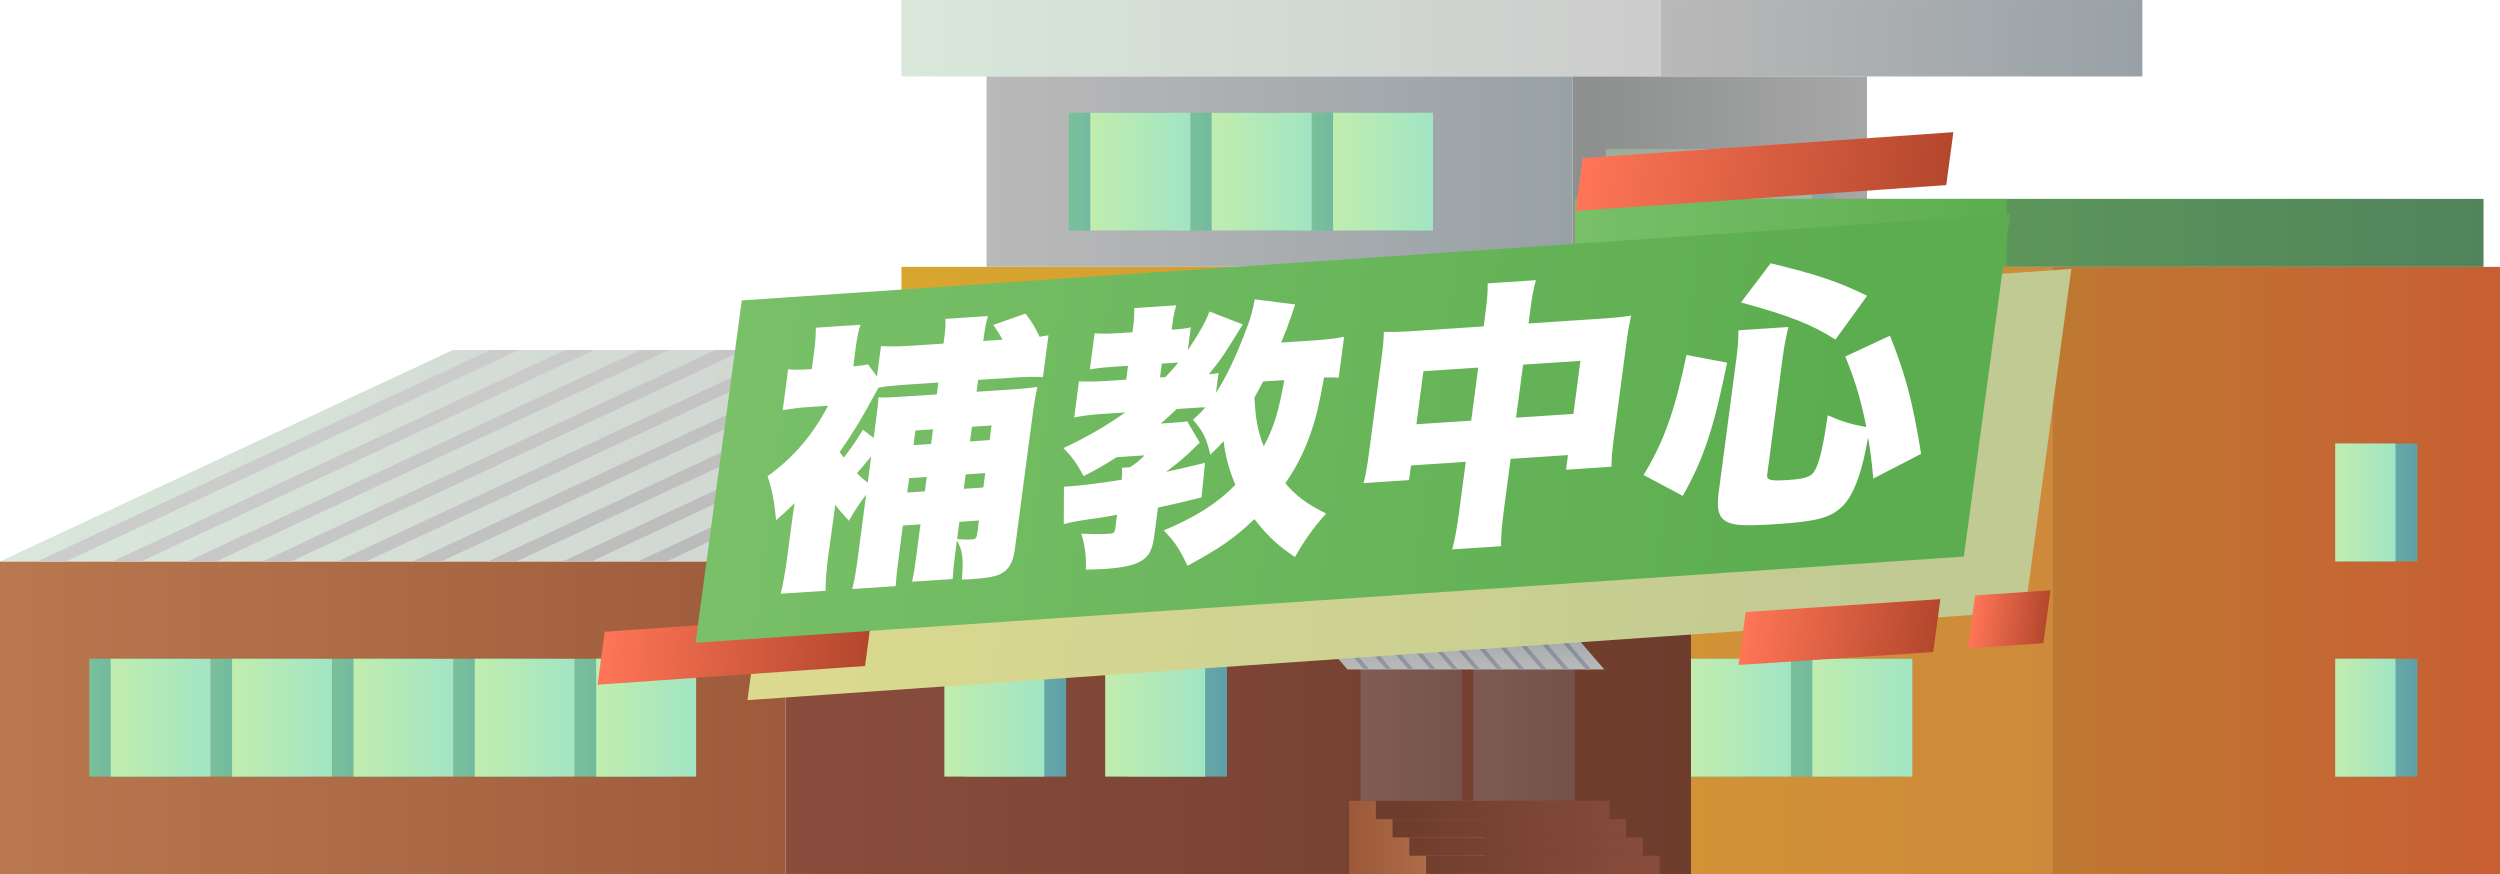
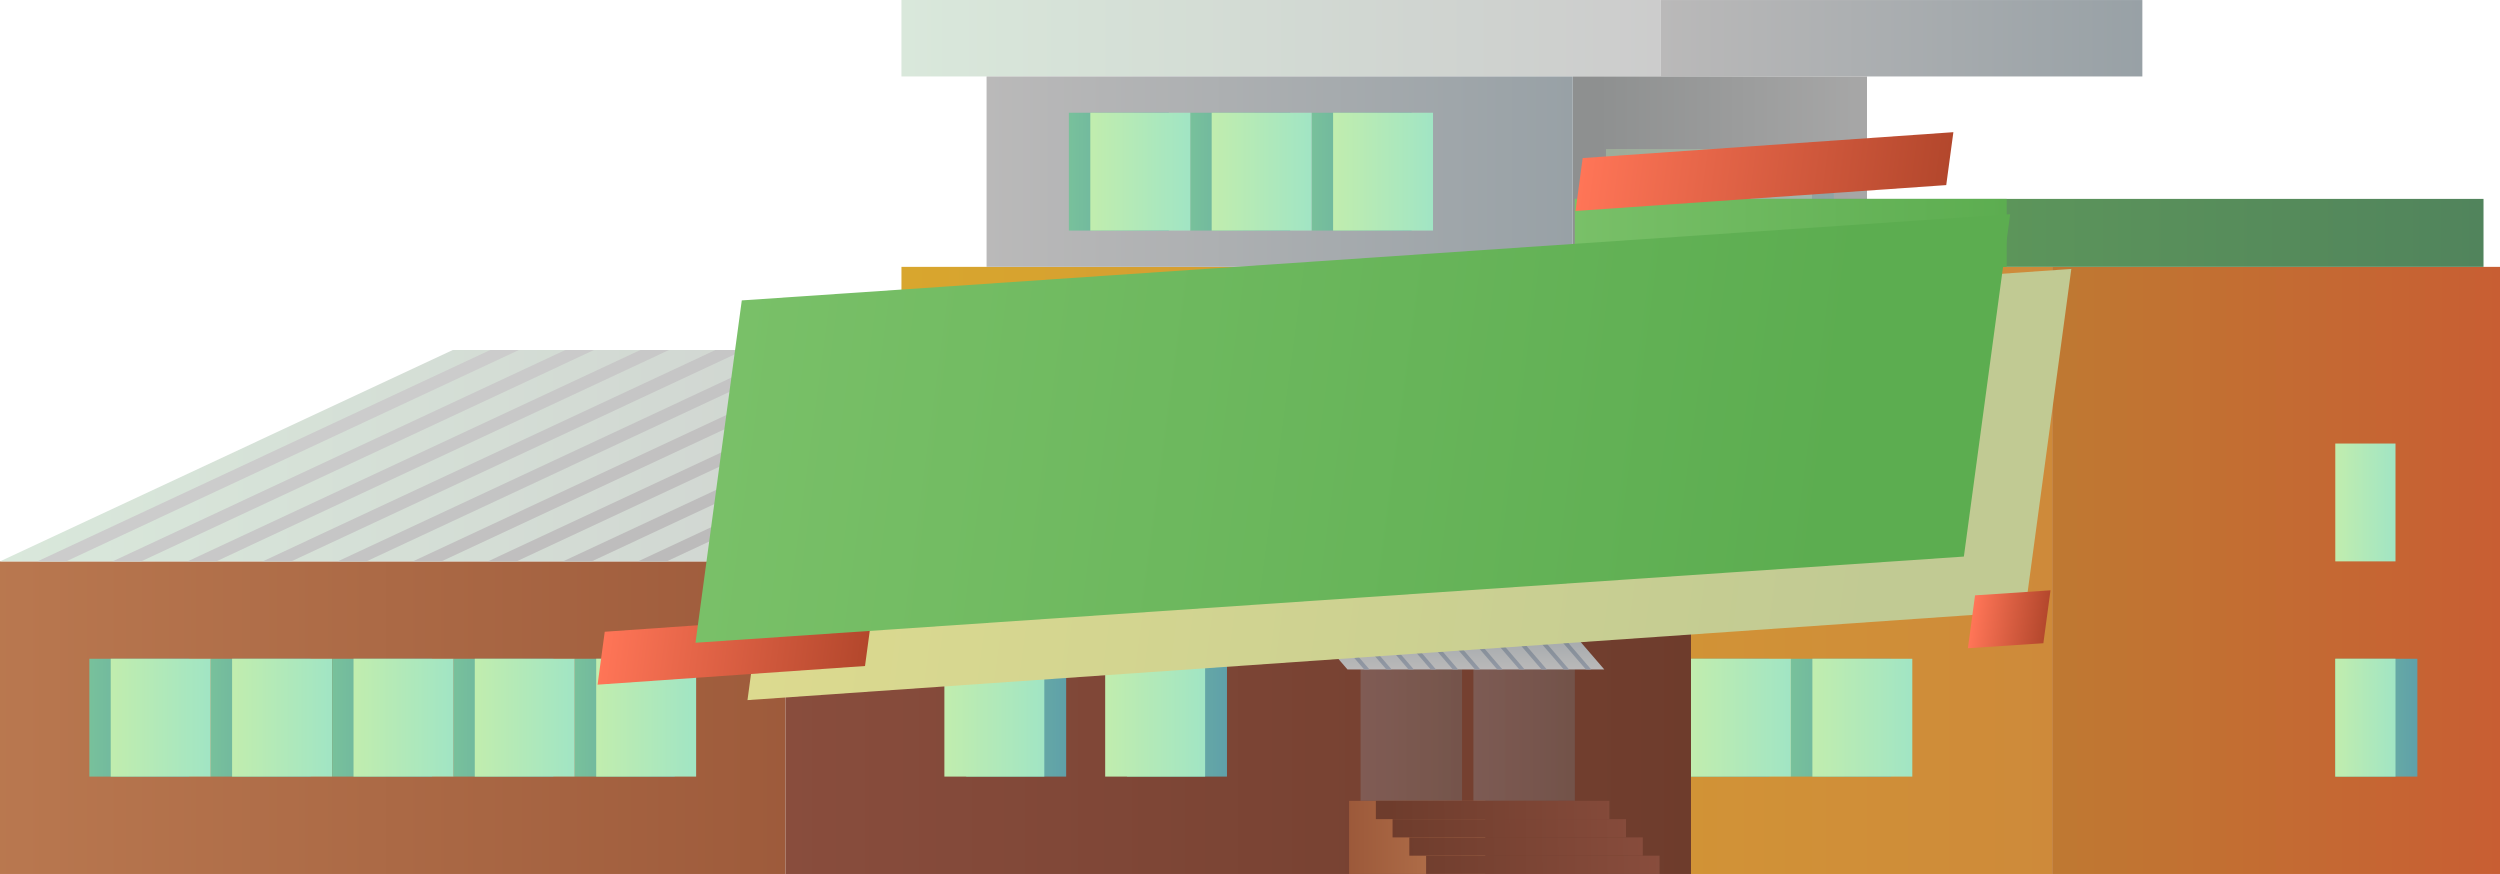
<svg xmlns="http://www.w3.org/2000/svg" width="369" height="129" viewBox="0 0 369 129" fill="none">
  <g clip-path="url(#clip0_12071_21550)">
    <g filter="url(#filter0_d_12071_21550)">
      <path d="M302.886 39.388H133.055V129H302.886V39.388Z" fill="url(#paint0_linear_12071_21550)" />
      <path d="M369.001 39.388H302.891V129H369.001V39.388Z" fill="url(#paint1_linear_12071_21550)" />
      <path d="M207.437 97.233H192.688V114.625H207.437V97.233Z" fill="url(#paint2_linear_12071_21550)" />
      <path d="M225.351 97.233H210.602V114.625H225.351V97.233Z" fill="url(#paint3_linear_12071_21550)" />
      <path d="M243.273 97.233H228.523V114.625H243.273V97.233Z" fill="url(#paint4_linear_12071_21550)" />
      <path d="M261.171 97.233H246.422V114.625H261.171V97.233Z" fill="url(#paint5_linear_12071_21550)" />
      <path d="M279.093 97.233H264.344V114.625H279.093V97.233Z" fill="url(#paint6_linear_12071_21550)" />
      <path d="M210.601 97.233H195.852V114.625H210.601V97.233Z" fill="url(#paint7_linear_12071_21550)" />
      <path d="M228.515 97.233H213.766V114.625H228.515V97.233Z" fill="url(#paint8_linear_12071_21550)" />
      <path d="M246.437 97.233H231.688V114.625H246.437V97.233Z" fill="url(#paint9_linear_12071_21550)" />
      <path d="M264.335 97.233H249.586V114.625H264.335V97.233Z" fill="url(#paint10_linear_12071_21550)" />
      <path d="M282.257 97.233H267.508V114.625H282.257V97.233Z" fill="url(#paint11_linear_12071_21550)" />
      <path d="M207.437 65.467H192.688V82.859H207.437V65.467Z" fill="url(#paint12_linear_12071_21550)" />
      <path d="M225.351 65.467H210.602V82.859H225.351V65.467Z" fill="url(#paint13_linear_12071_21550)" />
      <path d="M243.273 65.467H228.523V82.859H243.273V65.467Z" fill="url(#paint14_linear_12071_21550)" />
      <path d="M261.171 65.467H246.422V82.859H261.171V65.467Z" fill="url(#paint15_linear_12071_21550)" />
      <path d="M279.093 65.467H264.344V82.859H279.093V65.467Z" fill="url(#paint16_linear_12071_21550)" />
      <path d="M210.601 65.467H195.852V82.859H210.601V65.467Z" fill="url(#paint17_linear_12071_21550)" />
      <path d="M228.515 65.467H213.766V82.859H228.515V65.467Z" fill="url(#paint18_linear_12071_21550)" />
      <path d="M246.437 65.467H231.688V82.859H246.437V65.467Z" fill="url(#paint19_linear_12071_21550)" />
      <path d="M264.335 65.467H249.586V82.859H264.335V65.467Z" fill="url(#paint20_linear_12071_21550)" />
      <path d="M282.257 65.467H267.508V82.859H282.257V65.467Z" fill="url(#paint21_linear_12071_21550)" />
      <path d="M356.804 97.233H344.688V114.625H356.804V97.233Z" fill="url(#paint22_linear_12071_21550)" />
      <path d="M353.576 97.233H344.688V114.625H353.576V97.233Z" fill="url(#paint23_linear_12071_21550)" />
-       <path d="M356.804 65.467H344.688V82.859H356.804V65.467Z" fill="url(#paint24_linear_12071_21550)" />
      <path d="M353.576 65.467H344.688V82.859H353.576V65.467Z" fill="url(#paint25_linear_12071_21550)" />
      <path d="M245.097 0H133.055V11.285H245.097V0Z" fill="url(#paint26_linear_12071_21550)" />
      <path d="M316.212 0.005H245.094V11.285H316.212V0.005Z" fill="url(#paint27_linear_12071_21550)" />
      <path d="M275.569 11.285H232.148V39.388H275.569V11.285Z" fill="url(#paint28_linear_12071_21550)" />
      <path d="M232.143 11.285H145.617V39.388H232.143V11.285Z" fill="url(#paint29_linear_12071_21550)" />
      <path d="M172.515 16.641H157.766V34.032H172.515V16.641Z" fill="url(#paint30_linear_12071_21550)" />
      <path d="M190.429 16.641H175.68V34.032H190.429V16.641Z" fill="url(#paint31_linear_12071_21550)" />
      <path d="M208.351 16.641H193.602V34.032H208.351V16.641Z" fill="url(#paint32_linear_12071_21550)" />
      <path d="M175.679 16.641H160.93V34.032H175.679V16.641Z" fill="url(#paint33_linear_12071_21550)" />
      <path d="M193.593 16.641H178.844V34.032H193.593V16.641Z" fill="url(#paint34_linear_12071_21550)" />
      <path d="M211.515 16.641H196.766V34.032H211.515V16.641Z" fill="url(#paint35_linear_12071_21550)" />
      <g opacity="0.3">
        <path d="M270.679 21.996H258.562V39.388H270.679V21.996Z" fill="url(#paint36_linear_12071_21550)" />
        <path d="M267.448 21.996H237.039V39.388H267.448V21.996Z" fill="url(#paint37_linear_12071_21550)" />
      </g>
      <path d="M366.567 29.357H233.328V39.388H366.567V29.357Z" fill="url(#paint38_linear_12071_21550)" />
      <path d="M296.188 29.357H232.438V39.388H296.188V29.357Z" fill="url(#paint39_linear_12071_21550)" />
      <path d="M115.947 82.859H0V129H115.947V82.859Z" fill="url(#paint40_linear_12071_21550)" />
      <path d="M27.937 97.233H13.188V114.625H27.937V97.233Z" fill="url(#paint41_linear_12071_21550)" />
      <path d="M45.851 97.233H31.102V114.625H45.851V97.233Z" fill="url(#paint42_linear_12071_21550)" />
      <path d="M63.773 97.233H49.023V114.625H63.773V97.233Z" fill="url(#paint43_linear_12071_21550)" />
      <path d="M81.671 97.233H66.922V114.625H81.671V97.233Z" fill="url(#paint44_linear_12071_21550)" />
      <path d="M99.593 97.233H84.844V114.625H99.593V97.233Z" fill="url(#paint45_linear_12071_21550)" />
      <path d="M31.093 97.233H16.344V114.625H31.093V97.233Z" fill="url(#paint46_linear_12071_21550)" />
      <path d="M49.007 97.233H34.258V114.625H49.007V97.233Z" fill="url(#paint47_linear_12071_21550)" />
      <path d="M66.929 97.233H52.18V114.625H66.929V97.233Z" fill="url(#paint48_linear_12071_21550)" />
      <path d="M84.827 97.233H70.078V114.625H84.827V97.233Z" fill="url(#paint49_linear_12071_21550)" />
      <path d="M102.749 97.233H88V114.625H102.749V97.233Z" fill="url(#paint50_linear_12071_21550)" />
      <path d="M249.591 82.859H115.945V129H249.591V82.859Z" fill="url(#paint51_linear_12071_21550)" />
      <g opacity="0.3">
        <path d="M215.793 97.233H200.82V118.204H215.793V97.233Z" fill="url(#paint52_linear_12071_21550)" />
      </g>
      <g opacity="0.3">
        <path d="M232.449 97.233H217.477V118.204H232.449V97.233Z" fill="url(#paint53_linear_12071_21550)" />
      </g>
      <path d="M182.77 51.664H66.823L0 82.859H115.947L182.77 51.664Z" fill="url(#paint54_linear_12071_21550)" />
      <path d="M76.577 51.664H72.346L5.523 82.859H9.754L76.577 51.664Z" fill="#CCCCCC" />
      <path d="M87.664 51.664H83.432L16.609 82.859H20.84L87.664 51.664Z" fill="#CACACA" />
      <path d="M98.735 51.664H94.503L27.68 82.859H31.912L98.735 51.664Z" fill="#C8C8C8" />
      <path d="M109.821 51.664H105.588L38.766 82.859H42.998L109.821 51.664Z" fill="#C6C6C6" />
      <path d="M120.905 51.664H116.674L49.852 82.859H54.082L120.905 51.664Z" fill="#C4C4C4" />
      <path d="M131.985 51.664H127.753L60.93 82.859H65.16L131.985 51.664Z" fill="#C2C1C1" />
      <path d="M143.071 51.664H138.838L72.016 82.859H76.248L143.071 51.664Z" fill="#C0BFBF" />
      <path d="M154.149 51.664H149.917L83.094 82.859H87.326L154.149 51.664Z" fill="#BEBDBD" />
      <path d="M165.226 51.664H160.995L94.172 82.859H98.403L165.226 51.664Z" fill="#BCBBBB" />
      <path d="M176.313 51.664H172.081L105.258 82.859H109.489L176.313 51.664Z" fill="#BAB9B9" />
      <path d="M192.43 91.312H230.333L236.796 98.817H198.892L192.43 91.312Z" fill="url(#paint55_linear_12071_21550)" />
      <path d="M227.617 91.312H228.399L234.863 98.817H234.08L227.617 91.312Z" fill="url(#paint56_linear_12071_21550)" />
      <path d="M224.352 91.312H225.135L231.598 98.817H230.814L224.352 91.312Z" fill="url(#paint57_linear_12071_21550)" />
      <path d="M221.07 91.312H221.853L228.315 98.817H227.533L221.07 91.312Z" fill="url(#paint58_linear_12071_21550)" />
      <path d="M217.797 91.312H218.58L225.043 98.817H224.259L217.797 91.312Z" fill="url(#paint59_linear_12071_21550)" />
      <path d="M214.531 91.312H215.314L221.776 98.817H220.994L214.531 91.312Z" fill="url(#paint60_linear_12071_21550)" />
      <path d="M211.25 91.312H212.034L218.496 98.817H217.713L211.25 91.312Z" fill="url(#paint61_linear_12071_21550)" />
      <path d="M207.977 91.312H208.76L215.223 98.817H214.44L207.977 91.312Z" fill="url(#paint62_linear_12071_21550)" />
      <path d="M204.711 91.312H205.495L211.957 98.817H211.174L204.711 91.312Z" fill="url(#paint63_linear_12071_21550)" />
      <path d="M201.438 91.312H202.221L208.684 98.817H207.9L201.438 91.312Z" fill="url(#paint64_linear_12071_21550)" />
      <path d="M198.164 91.312H198.946L205.41 98.817H204.627L198.164 91.312Z" fill="url(#paint65_linear_12071_21550)" />
      <path d="M194.891 91.312H195.674L202.137 98.817H201.353L194.891 91.312Z" fill="url(#paint66_linear_12071_21550)" />
      <path d="M182.768 51.664L115.945 82.859H249.591L182.768 51.664Z" fill="url(#paint67_linear_12071_21550)" />
      <path d="M157.366 97.233H142.617V114.625H157.366V97.233Z" fill="url(#paint68_linear_12071_21550)" />
      <path d="M181.101 97.233H166.352V114.625H181.101V97.233Z" fill="url(#paint69_linear_12071_21550)" />
      <path d="M154.14 97.233H139.391V114.625H154.14V97.233Z" fill="url(#paint70_linear_12071_21550)" />
      <path d="M177.874 97.233H163.125V114.625H177.874V97.233Z" fill="url(#paint71_linear_12071_21550)" />
      <path d="M199.126 128.996H219.227V118.204H199.126V128.996Z" fill="url(#paint72_linear_12071_21550)" />
      <path d="M203.08 120.902H237.539V118.204H203.08V120.902Z" fill="url(#paint73_linear_12071_21550)" />
      <path d="M205.541 123.6H240V120.902H205.541V123.6Z" fill="url(#paint74_linear_12071_21550)" />
      <path d="M208.017 126.298H242.477V123.6H208.017V126.298Z" fill="url(#paint75_linear_12071_21550)" />
      <path d="M210.494 128.996H244.953V126.298H210.494V128.996Z" fill="url(#paint76_linear_12071_21550)" />
      <g filter="url(#filter1_d_12071_21550)">
        <path d="M294.895 86.224L106.328 99.337L113.16 48.808L301.726 35.695L294.895 86.224Z" fill="url(#paint77_linear_12071_21550)" />
        <path d="M123.676 94.301L84.203 97.057L85.259 89.246L124.731 86.49L123.676 94.301Z" fill="url(#paint78_linear_12071_21550)" />
        <path d="M283.264 23.32L228.547 27.142L229.602 19.331L284.32 15.51L283.264 23.32Z" fill="url(#paint79_linear_12071_21550)" />
-         <path d="M281.343 92.238L252.609 94.148L253.665 86.338L282.399 84.427L281.343 92.238Z" fill="url(#paint80_linear_12071_21550)" />
        <path d="M297.6 90.941L286.461 91.682L287.517 83.871L298.655 83.13L297.6 90.941Z" fill="url(#paint81_linear_12071_21550)" />
        <path d="M285.868 78.15L98.656 90.868L105.488 40.339L292.7 27.621L285.868 78.15Z" fill="url(#paint82_linear_12071_21550)" />
        <g filter="url(#filter2_d_12071_21550)">
-           <path d="M120.282 71.514L120.089 72.971L119.255 78.97C119.018 80.76 118.838 82.753 118.855 84.197L112.233 84.634C112.582 83.249 112.925 81.286 113.178 79.371L113.965 73.416C114.037 72.875 114.103 72.375 114.293 71.248C112.907 72.619 112.723 72.755 111.549 73.782C111.28 70.787 110.944 69.241 110.286 67.303C114.195 64.445 116.897 61.294 119.224 56.89L116.08 57.097C114.907 57.175 113.806 57.33 112.533 57.538L113.331 51.5C113.985 51.581 114.77 51.611 116.237 51.515L116.823 51.476L117.203 48.603C117.357 47.437 117.416 46.36 117.423 45.369L124.002 44.935C123.725 45.779 123.514 46.742 123.338 48.074L122.942 51.072C124.289 50.942 124.666 50.917 125.101 50.765L126.441 52.575L127.035 48.078C128.187 48.167 129.81 48.142 131.864 48.007L136.264 47.717L136.313 47.342C136.523 45.76 136.591 44.93 136.539 44.066L142.825 43.651C142.536 44.578 142.39 45.372 142.181 46.955L142.131 47.329L144.981 47.141C144.51 46.306 144.308 45.947 143.607 44.962L148.357 43.286C149.318 44.502 149.789 45.338 150.44 46.699C151.074 46.615 151.206 46.565 151.756 46.488L150.941 52.65C149.784 52.603 148.412 52.611 146.736 52.721L141.372 53.075L141.141 54.824L146.463 54.473C148.433 54.343 149.151 54.254 150.126 54.107C149.829 55.407 149.617 56.7 149.364 58.615L146.799 78.019C146.551 79.892 145.995 80.961 144.87 81.613C144.103 82.076 142.781 82.329 140.267 82.495C139.973 82.514 139.554 82.542 138.973 82.539C139.244 79.549 139.09 78.197 138.24 76.767L138.015 78.475C137.74 80.556 137.682 81.303 137.612 82.463L131.619 82.859C131.813 82.021 131.976 81.102 132.262 78.937L132.862 74.398L130.264 74.57L129.719 78.692C129.35 81.481 129.277 82.353 129.206 83.513L122.794 83.937C123.155 82.468 123.35 81.3 123.642 79.093L124.842 70.016C123.892 71.234 123.32 72.097 122.299 73.857C121.243 72.73 120.884 72.299 120.282 71.514ZM125.079 68.225L125.59 64.353C124.598 65.574 124.208 66.013 123.475 66.845C124.135 67.503 124.359 67.695 125.079 68.225ZM125.948 61.647L126.146 60.148C126.515 57.358 126.597 56.733 126.657 55.656C127.856 55.701 128.61 55.651 130.999 55.493L135.273 55.211L135.505 53.463L130.434 53.797C129.051 53.889 127.746 54.016 126.682 54.21C126.417 54.64 126.412 54.682 126.089 55.24C126.089 55.24 126.036 55.326 125.977 55.453C124.377 58.448 122.884 60.941 120.939 63.711C121.183 64.066 121.292 64.183 121.536 64.538C122.634 63.145 123.353 62.107 124.364 60.43L125.948 61.647ZM134.717 60.366L132.118 60.538L131.832 62.703L134.431 62.531L134.717 60.366ZM131.188 67.575L130.908 69.698L133.506 69.526L133.787 67.403L131.188 67.575ZM138.604 74.019L138.268 76.559C139.419 76.648 139.917 76.657 140.503 76.618C141.006 76.585 141.154 76.41 141.259 75.619L141.495 73.828L138.604 74.019ZM142.139 68.957L142.42 66.833L139.528 67.024L139.248 69.148L142.139 68.957ZM143.064 61.962L143.35 59.797L140.458 59.987L140.172 62.153L143.064 61.962ZM195.389 46.704L194.591 52.742C193.89 52.705 193.56 52.686 192.434 52.719C191.663 56.98 191.217 58.784 190.417 61.066C189.484 63.727 188.306 66.034 186.715 68.326C188.368 70.281 189.963 71.414 192.73 72.8C190.825 74.948 189.605 76.638 188.143 79.211C185.619 77.562 183.996 76.018 182.152 73.622C179.249 76.414 176.919 78.012 172.269 80.507C171.101 78.025 170.412 76.956 168.762 75.29C173.467 73.328 176.732 71.255 179.331 68.566C178.331 66.073 177.86 64.288 177.607 62.117C176.927 62.864 176.637 63.172 175.641 64.104C175.086 61.706 174.564 60.626 173.082 58.949C173.978 58.147 174.31 57.836 174.901 57.136C174.445 57.125 174.319 57.134 173.9 57.161L170.673 57.374C169.772 58.218 169.435 58.57 168.314 59.511L170.2 59.387C171.415 59.306 171.708 59.287 172.222 59.171L174.087 62.35C173.998 62.397 173.95 62.441 173.945 62.483C173.808 62.574 173.808 62.574 173.423 62.971C172.269 64.162 170.542 65.597 169.116 66.64C171.124 66.219 172.068 65.991 174.859 65.312L174.349 70.422C171.213 71.207 170.059 71.448 167.92 71.919L167.348 76.25C167.067 78.373 166.437 79.364 164.977 80.038C164 80.516 162.255 80.837 159.992 80.987C159.447 81.023 158.614 81.036 157.278 81.083C157.333 79.098 157.179 77.746 156.611 75.761C158.176 75.865 159.548 75.856 160.763 75.776C161.392 75.735 161.534 75.602 161.617 74.977L161.881 72.978C160.35 73.245 159.453 73.428 157.976 73.608C155.559 73.974 155.004 74.093 154.012 74.365L154.037 68.832C154.372 68.81 154.75 68.785 155.127 68.76C156.594 68.663 159.298 68.32 162.563 67.815C162.637 66.944 162.644 66.572 162.59 66.039L163.806 65.959C164.668 65.406 165.184 64.96 165.948 64.207L161.799 64.481C160.116 65.583 159.128 66.143 156.943 67.278C155.944 65.404 155.28 64.457 153.958 63.141C157.278 61.602 160.247 59.878 163.088 57.875L159.567 58.107C158.142 58.201 156.623 58.384 155.553 58.62L156.257 53.29C157.414 53.337 158.87 53.324 160.379 53.224L163.229 53.036L163.498 50.996L161.319 51.14C159.894 51.234 158.841 51.345 157.861 51.533L158.565 46.204C159.512 46.265 160.759 46.265 162.1 46.177L164.153 46.041L164.258 45.25C164.412 44.084 164.422 43.382 164.417 42.474L170.619 42.065C170.336 42.95 170.206 43.619 170.03 44.952L169.937 45.66L170.44 45.626C171.445 45.56 172.038 45.48 172.767 45.308L172.321 48.68C174.028 46.132 174.839 44.717 175.525 42.979L180.425 44.885C177.879 49.056 177.203 50.092 175.424 52.232C176.137 52.184 176.394 52.126 176.86 52.054L176.469 55.011C177.987 52.64 179.415 49.698 181.013 45.465C181.577 44.025 181.915 42.723 182.203 41.177L188.167 41.939C187.965 42.53 187.848 42.785 187.687 43.374C187.079 45.147 186.951 45.486 186.094 47.565L190.914 47.247C192.967 47.111 194.361 46.937 195.389 46.704ZM186.567 53.106L183.424 53.313C182.862 54.424 182.644 54.809 182.157 55.667C182.32 58.834 182.603 60.467 183.53 62.882C185.025 60.059 185.677 57.953 186.567 53.106ZM168.216 52.707L169.012 52.655C169.782 51.861 170.172 51.422 170.916 50.507C170.665 50.523 170.581 50.529 170.413 50.54L168.486 50.667L168.216 52.707ZM215.989 45.179L216.209 43.514C216.517 41.182 216.596 40.269 216.579 38.825L223.704 38.355C223.318 39.702 223.149 40.662 222.869 42.785L222.61 44.742L233.339 44.035C235.518 43.891 236.487 43.785 237.761 43.578C237.465 44.877 237.318 45.67 237.065 47.586L235.244 61.368C234.936 63.7 234.851 64.655 234.853 65.893L228.148 66.335L228.434 64.17L219.969 64.729L219 72.057C218.653 74.68 218.545 76.132 218.556 77.617L211.348 78.093C211.783 76.372 212.048 74.992 212.378 72.494L213.347 65.166L205.259 65.7L204.972 67.865L198.267 68.307C198.6 67.047 198.807 65.795 199.076 63.755L200.903 49.931C201.135 48.182 201.219 47.227 201.259 45.986C202.751 46.012 203.625 45.995 205.595 45.865L215.989 45.179ZM215.185 51.259L207.097 51.792L206.062 59.62L214.15 59.087L215.185 51.259ZM220.772 58.65L229.238 58.091L230.272 50.263L221.807 50.822L220.772 58.65ZM260.15 49.571L257.833 67.1C257.729 67.891 258.335 68.017 260.976 67.842C263.281 67.69 264.32 67.374 264.748 66.644C265.526 65.478 266.124 62.839 266.766 58.297C269.084 59.3 270.407 59.667 272.478 60.025C271.64 55.994 270.933 53.482 269.366 49.623L275.963 46.546C278.241 52.257 279.325 56.313 280.553 63.991L273.508 67.634C273.237 64.969 273.134 63.862 272.73 61.577C272.611 62.163 272.611 62.163 272.351 63.501C271.582 67.431 270.364 70.36 268.936 71.733C267.218 73.415 265.152 73.964 259.326 74.349C254.549 74.664 252.858 74.569 251.815 73.978C250.656 73.311 250.35 72.176 250.685 69.636L253.244 50.274C253.492 48.401 253.588 47.362 253.593 45.752L260.969 45.266C260.592 46.859 260.348 48.072 260.15 49.571ZM245.377 70.192L239.595 67.107C242.622 62.119 244.217 57.598 245.924 49.395L251.923 50.526C249.923 60.317 248.47 64.705 245.377 70.192ZM272.586 40.66L267.911 47.119C264.464 44.911 261.068 43.567 253.97 41.641L258.348 35.863C265.071 37.483 268.374 38.586 272.586 40.66Z" fill="white" />
-         </g>
+           </g>
      </g>
    </g>
  </g>
  <defs>
    <filter id="filter0_d_12071_21550" x="-22" y="-22" width="413" height="173" filterUnits="userSpaceOnUse" color-interpolation-filters="sRGB">
      <feFlood flood-opacity="0" result="BackgroundImageFix" />
      <feColorMatrix in="SourceAlpha" type="matrix" values="0 0 0 0 0 0 0 0 0 0 0 0 0 0 0 0 0 0 127 0" result="hardAlpha" />
      <feOffset />
      <feGaussianBlur stdDeviation="11" />
      <feComposite in2="hardAlpha" operator="out" />
      <feColorMatrix type="matrix" values="0 0 0 0 1 0 0 0 0 1 0 0 0 0 1 0 0 0 0.8 0" />
      <feBlend mode="normal" in2="BackgroundImageFix" result="effect1_dropShadow_12071_21550" />
      <feBlend mode="normal" in="SourceGraphic" in2="effect1_dropShadow_12071_21550" result="shape" />
    </filter>
    <filter id="filter1_d_12071_21550" x="83.203" y="14.51" width="230.547" height="93.827" filterUnits="userSpaceOnUse" color-interpolation-filters="sRGB">
      <feFlood flood-opacity="0" result="BackgroundImageFix" />
      <feColorMatrix in="SourceAlpha" type="matrix" values="0 0 0 0 0 0 0 0 0 0 0 0 0 0 0 0 0 0 127 0" result="hardAlpha" />
      <feOffset dx="4" dy="4" />
      <feGaussianBlur stdDeviation="2.5" />
      <feComposite in2="hardAlpha" operator="out" />
      <feColorMatrix type="matrix" values="0 0 0 0 0 0 0 0 0 0 0 0 0 0 0 0 0 0 0.25 0" />
      <feBlend mode="normal" in2="BackgroundImageFix" result="effect1_dropShadow_12071_21550" />
      <feBlend mode="normal" in="SourceGraphic" in2="effect1_dropShadow_12071_21550" result="shape" />
    </filter>
    <filter id="filter2_d_12071_21550" x="106.961" y="33.137" width="177.539" height="51.779" filterUnits="userSpaceOnUse" color-interpolation-filters="sRGB">
      <feFlood flood-opacity="0" result="BackgroundImageFix" />
      <feColorMatrix in="SourceAlpha" type="matrix" values="0 0 0 0 0 0 0 0 0 0 0 0 0 0 0 0 0 0 127 0" result="hardAlpha" />
      <feOffset dx="-1" dy="-1" />
      <feComposite in2="hardAlpha" operator="out" />
      <feColorMatrix type="matrix" values="0 0 0 0 0 0 0 0 0 0 0 0 0 0 0 0 0 0 0.25 0" />
      <feBlend mode="normal" in2="BackgroundImageFix" result="effect1_dropShadow_12071_21550" />
      <feBlend mode="normal" in="SourceGraphic" in2="effect1_dropShadow_12071_21550" result="shape" />
    </filter>
    <linearGradient id="paint0_linear_12071_21550" x1="133.055" y1="84.194" x2="302.886" y2="84.194" gradientUnits="userSpaceOnUse">
      <stop stop-color="#D8A62E" />
      <stop offset="1" stop-color="#CE8A3A" />
    </linearGradient>
    <linearGradient id="paint1_linear_12071_21550" x1="302.891" y1="84.194" x2="368.999" y2="84.194" gradientUnits="userSpaceOnUse">
      <stop stop-color="#BF7932" />
      <stop offset="1" stop-color="#C85E33" />
    </linearGradient>
    <linearGradient id="paint2_linear_12071_21550" x1="192.688" y1="105.929" x2="207.437" y2="105.929" gradientUnits="userSpaceOnUse">
      <stop stop-color="#78C19B" />
      <stop offset="1" stop-color="#5FA0A9" />
    </linearGradient>
    <linearGradient id="paint3_linear_12071_21550" x1="210.602" y1="105.929" x2="225.351" y2="105.929" gradientUnits="userSpaceOnUse">
      <stop stop-color="#78C19B" />
      <stop offset="1" stop-color="#5FA0A9" />
    </linearGradient>
    <linearGradient id="paint4_linear_12071_21550" x1="228.523" y1="105.929" x2="243.273" y2="105.929" gradientUnits="userSpaceOnUse">
      <stop stop-color="#78C19B" />
      <stop offset="1" stop-color="#5FA0A9" />
    </linearGradient>
    <linearGradient id="paint5_linear_12071_21550" x1="246.422" y1="105.929" x2="261.172" y2="105.929" gradientUnits="userSpaceOnUse">
      <stop stop-color="#78C19B" />
      <stop offset="1" stop-color="#5FA0A9" />
    </linearGradient>
    <linearGradient id="paint6_linear_12071_21550" x1="264.344" y1="105.929" x2="279.093" y2="105.929" gradientUnits="userSpaceOnUse">
      <stop stop-color="#78C19B" />
      <stop offset="1" stop-color="#5FA0A9" />
    </linearGradient>
    <linearGradient id="paint7_linear_12071_21550" x1="195.852" y1="105.929" x2="210.601" y2="105.929" gradientUnits="userSpaceOnUse">
      <stop stop-color="#C1EDAE" />
      <stop offset="1" stop-color="#A1E5C4" />
    </linearGradient>
    <linearGradient id="paint8_linear_12071_21550" x1="213.766" y1="105.929" x2="228.516" y2="105.929" gradientUnits="userSpaceOnUse">
      <stop stop-color="#C1EDAE" />
      <stop offset="1" stop-color="#A1E5C4" />
    </linearGradient>
    <linearGradient id="paint9_linear_12071_21550" x1="231.688" y1="105.929" x2="246.437" y2="105.929" gradientUnits="userSpaceOnUse">
      <stop stop-color="#C1EDAE" />
      <stop offset="1" stop-color="#A1E5C4" />
    </linearGradient>
    <linearGradient id="paint10_linear_12071_21550" x1="249.586" y1="105.929" x2="264.335" y2="105.929" gradientUnits="userSpaceOnUse">
      <stop stop-color="#C1EDAE" />
      <stop offset="1" stop-color="#A1E5C4" />
    </linearGradient>
    <linearGradient id="paint11_linear_12071_21550" x1="267.508" y1="105.929" x2="282.258" y2="105.929" gradientUnits="userSpaceOnUse">
      <stop stop-color="#C1EDAE" />
      <stop offset="1" stop-color="#A1E5C4" />
    </linearGradient>
    <linearGradient id="paint12_linear_12071_21550" x1="192.688" y1="74.163" x2="207.437" y2="74.163" gradientUnits="userSpaceOnUse">
      <stop stop-color="#78C19B" />
      <stop offset="1" stop-color="#5FA0A9" />
    </linearGradient>
    <linearGradient id="paint13_linear_12071_21550" x1="210.602" y1="74.163" x2="225.351" y2="74.163" gradientUnits="userSpaceOnUse">
      <stop stop-color="#78C19B" />
      <stop offset="1" stop-color="#5FA0A9" />
    </linearGradient>
    <linearGradient id="paint14_linear_12071_21550" x1="228.523" y1="74.163" x2="243.273" y2="74.163" gradientUnits="userSpaceOnUse">
      <stop stop-color="#78C19B" />
      <stop offset="1" stop-color="#5FA0A9" />
    </linearGradient>
    <linearGradient id="paint15_linear_12071_21550" x1="246.422" y1="74.163" x2="261.172" y2="74.163" gradientUnits="userSpaceOnUse">
      <stop stop-color="#78C19B" />
      <stop offset="1" stop-color="#5FA0A9" />
    </linearGradient>
    <linearGradient id="paint16_linear_12071_21550" x1="264.344" y1="74.163" x2="279.093" y2="74.163" gradientUnits="userSpaceOnUse">
      <stop stop-color="#78C19B" />
      <stop offset="1" stop-color="#5FA0A9" />
    </linearGradient>
    <linearGradient id="paint17_linear_12071_21550" x1="195.852" y1="74.163" x2="210.601" y2="74.163" gradientUnits="userSpaceOnUse">
      <stop stop-color="#C1EDAE" />
      <stop offset="1" stop-color="#A1E5C4" />
    </linearGradient>
    <linearGradient id="paint18_linear_12071_21550" x1="213.766" y1="74.163" x2="228.516" y2="74.163" gradientUnits="userSpaceOnUse">
      <stop stop-color="#C1EDAE" />
      <stop offset="1" stop-color="#A1E5C4" />
    </linearGradient>
    <linearGradient id="paint19_linear_12071_21550" x1="231.688" y1="74.163" x2="246.437" y2="74.163" gradientUnits="userSpaceOnUse">
      <stop stop-color="#C1EDAE" />
      <stop offset="1" stop-color="#A1E5C4" />
    </linearGradient>
    <linearGradient id="paint20_linear_12071_21550" x1="249.586" y1="74.163" x2="264.335" y2="74.163" gradientUnits="userSpaceOnUse">
      <stop stop-color="#C1EDAE" />
      <stop offset="1" stop-color="#A1E5C4" />
    </linearGradient>
    <linearGradient id="paint21_linear_12071_21550" x1="267.508" y1="74.163" x2="282.258" y2="74.163" gradientUnits="userSpaceOnUse">
      <stop stop-color="#C1EDAE" />
      <stop offset="1" stop-color="#A1E5C4" />
    </linearGradient>
    <linearGradient id="paint22_linear_12071_21550" x1="344.688" y1="105.929" x2="356.804" y2="105.929" gradientUnits="userSpaceOnUse">
      <stop stop-color="#78C19B" />
      <stop offset="1" stop-color="#5FA0A9" />
    </linearGradient>
    <linearGradient id="paint23_linear_12071_21550" x1="344.688" y1="105.929" x2="353.576" y2="105.929" gradientUnits="userSpaceOnUse">
      <stop stop-color="#C1EDAE" />
      <stop offset="1" stop-color="#A1E5C4" />
    </linearGradient>
    <linearGradient id="paint24_linear_12071_21550" x1="344.688" y1="74.163" x2="356.804" y2="74.163" gradientUnits="userSpaceOnUse">
      <stop stop-color="#78C19B" />
      <stop offset="1" stop-color="#5FA0A9" />
    </linearGradient>
    <linearGradient id="paint25_linear_12071_21550" x1="344.688" y1="74.163" x2="353.576" y2="74.163" gradientUnits="userSpaceOnUse">
      <stop stop-color="#C1EDAE" />
      <stop offset="1" stop-color="#A1E5C4" />
    </linearGradient>
    <linearGradient id="paint26_linear_12071_21550" x1="133.055" y1="5.642" x2="245.096" y2="5.642" gradientUnits="userSpaceOnUse">
      <stop stop-color="#D9E8DB" />
      <stop offset="1" stop-color="#CCCCCC" />
    </linearGradient>
    <linearGradient id="paint27_linear_12071_21550" x1="245.094" y1="5.645" x2="316.212" y2="5.645" gradientUnits="userSpaceOnUse">
      <stop stop-color="#BAB9B9" />
      <stop offset="1" stop-color="#98A1A6" />
    </linearGradient>
    <linearGradient id="paint28_linear_12071_21550" x1="277.055" y1="25.337" x2="235.885" y2="25.337" gradientUnits="userSpaceOnUse">
      <stop stop-color="#A8A8A8" />
      <stop offset="1" stop-color="#8E9090" />
    </linearGradient>
    <linearGradient id="paint29_linear_12071_21550" x1="145.617" y1="25.337" x2="232.143" y2="25.337" gradientUnits="userSpaceOnUse">
      <stop stop-color="#BAB9B9" />
      <stop offset="1" stop-color="#98A1A6" />
    </linearGradient>
    <linearGradient id="paint30_linear_12071_21550" x1="157.766" y1="25.337" x2="172.516" y2="25.337" gradientUnits="userSpaceOnUse">
      <stop stop-color="#78C19B" />
      <stop offset="1" stop-color="#5FA0A9" />
    </linearGradient>
    <linearGradient id="paint31_linear_12071_21550" x1="175.68" y1="25.337" x2="190.429" y2="25.337" gradientUnits="userSpaceOnUse">
      <stop stop-color="#78C19B" />
      <stop offset="1" stop-color="#5FA0A9" />
    </linearGradient>
    <linearGradient id="paint32_linear_12071_21550" x1="193.602" y1="25.337" x2="208.351" y2="25.337" gradientUnits="userSpaceOnUse">
      <stop stop-color="#78C19B" />
      <stop offset="1" stop-color="#5FA0A9" />
    </linearGradient>
    <linearGradient id="paint33_linear_12071_21550" x1="160.93" y1="25.337" x2="175.679" y2="25.337" gradientUnits="userSpaceOnUse">
      <stop stop-color="#C1EDAE" />
      <stop offset="1" stop-color="#A1E5C4" />
    </linearGradient>
    <linearGradient id="paint34_linear_12071_21550" x1="178.844" y1="25.337" x2="193.594" y2="25.337" gradientUnits="userSpaceOnUse">
      <stop stop-color="#C1EDAE" />
      <stop offset="1" stop-color="#A1E5C4" />
    </linearGradient>
    <linearGradient id="paint35_linear_12071_21550" x1="196.766" y1="25.337" x2="211.515" y2="25.337" gradientUnits="userSpaceOnUse">
      <stop stop-color="#C1EDAE" />
      <stop offset="1" stop-color="#A1E5C4" />
    </linearGradient>
    <linearGradient id="paint36_linear_12071_21550" x1="258.562" y1="30.692" x2="270.677" y2="30.692" gradientUnits="userSpaceOnUse">
      <stop stop-color="#78C19B" />
      <stop offset="1" stop-color="#5FA0A9" />
    </linearGradient>
    <linearGradient id="paint37_linear_12071_21550" x1="237.039" y1="30.692" x2="267.447" y2="30.692" gradientUnits="userSpaceOnUse">
      <stop stop-color="#C1EDAE" />
      <stop offset="1" stop-color="#A1E5C4" />
    </linearGradient>
    <linearGradient id="paint38_linear_12071_21550" x1="233.328" y1="34.373" x2="366.567" y2="34.373" gradientUnits="userSpaceOnUse">
      <stop stop-color="#66A459" />
      <stop offset="1" stop-color="#51845C" />
    </linearGradient>
    <linearGradient id="paint39_linear_12071_21550" x1="232.438" y1="34.373" x2="296.188" y2="34.373" gradientUnits="userSpaceOnUse">
      <stop stop-color="#79C068" />
      <stop offset="1" stop-color="#5CAD50" />
    </linearGradient>
    <linearGradient id="paint40_linear_12071_21550" x1="-9.208" y1="105.929" x2="123.224" y2="105.929" gradientUnits="userSpaceOnUse">
      <stop stop-color="#BB7A51" />
      <stop offset="1" stop-color="#9C593A" />
    </linearGradient>
    <linearGradient id="paint41_linear_12071_21550" x1="13.188" y1="105.929" x2="27.937" y2="105.929" gradientUnits="userSpaceOnUse">
      <stop stop-color="#78C19B" />
      <stop offset="1" stop-color="#5FA0A9" />
    </linearGradient>
    <linearGradient id="paint42_linear_12071_21550" x1="31.102" y1="105.929" x2="45.851" y2="105.929" gradientUnits="userSpaceOnUse">
      <stop stop-color="#78C19B" />
      <stop offset="1" stop-color="#5FA0A9" />
    </linearGradient>
    <linearGradient id="paint43_linear_12071_21550" x1="49.023" y1="105.929" x2="63.774" y2="105.929" gradientUnits="userSpaceOnUse">
      <stop stop-color="#78C19B" />
      <stop offset="1" stop-color="#5FA0A9" />
    </linearGradient>
    <linearGradient id="paint44_linear_12071_21550" x1="66.922" y1="105.929" x2="81.671" y2="105.929" gradientUnits="userSpaceOnUse">
      <stop stop-color="#78C19B" />
      <stop offset="1" stop-color="#5FA0A9" />
    </linearGradient>
    <linearGradient id="paint45_linear_12071_21550" x1="84.844" y1="105.929" x2="99.593" y2="105.929" gradientUnits="userSpaceOnUse">
      <stop stop-color="#78C19B" />
      <stop offset="1" stop-color="#5FA0A9" />
    </linearGradient>
    <linearGradient id="paint46_linear_12071_21550" x1="16.344" y1="105.929" x2="31.094" y2="105.929" gradientUnits="userSpaceOnUse">
      <stop stop-color="#C1EDAE" />
      <stop offset="1" stop-color="#A1E5C4" />
    </linearGradient>
    <linearGradient id="paint47_linear_12071_21550" x1="34.258" y1="105.929" x2="49.007" y2="105.929" gradientUnits="userSpaceOnUse">
      <stop stop-color="#C1EDAE" />
      <stop offset="1" stop-color="#A1E5C4" />
    </linearGradient>
    <linearGradient id="paint48_linear_12071_21550" x1="52.18" y1="105.929" x2="66.929" y2="105.929" gradientUnits="userSpaceOnUse">
      <stop stop-color="#C1EDAE" />
      <stop offset="1" stop-color="#A1E5C4" />
    </linearGradient>
    <linearGradient id="paint49_linear_12071_21550" x1="70.078" y1="105.929" x2="84.827" y2="105.929" gradientUnits="userSpaceOnUse">
      <stop stop-color="#C1EDAE" />
      <stop offset="1" stop-color="#A1E5C4" />
    </linearGradient>
    <linearGradient id="paint50_linear_12071_21550" x1="88" y1="105.929" x2="102.75" y2="105.929" gradientUnits="userSpaceOnUse">
      <stop stop-color="#C1EDAE" />
      <stop offset="1" stop-color="#A1E5C4" />
    </linearGradient>
    <linearGradient id="paint51_linear_12071_21550" x1="115.945" y1="105.929" x2="249.591" y2="105.929" gradientUnits="userSpaceOnUse">
      <stop stop-color="#894D3D" />
      <stop offset="1" stop-color="#6E3C2C" />
    </linearGradient>
    <linearGradient id="paint52_linear_12071_21550" x1="200.82" y1="107.718" x2="215.794" y2="107.718" gradientUnits="userSpaceOnUse">
      <stop stop-color="#9399A5" />
      <stop offset="1" stop-color="#758289" />
    </linearGradient>
    <linearGradient id="paint53_linear_12071_21550" x1="217.477" y1="107.718" x2="232.449" y2="107.718" gradientUnits="userSpaceOnUse">
      <stop stop-color="#9399A5" />
      <stop offset="1" stop-color="#758289" />
    </linearGradient>
    <linearGradient id="paint54_linear_12071_21550" x1="0" y1="67.261" x2="182.77" y2="67.261" gradientUnits="userSpaceOnUse">
      <stop stop-color="#D9E8DB" />
      <stop offset="1" stop-color="#CCCCCC" />
    </linearGradient>
    <linearGradient id="paint55_linear_12071_21550" x1="214.613" y1="98.844" x2="214.613" y2="91.427" gradientUnits="userSpaceOnUse">
      <stop stop-color="#BAB9B9" />
      <stop offset="1" stop-color="#98A1A6" />
    </linearGradient>
    <linearGradient id="paint56_linear_12071_21550" x1="231.24" y1="99.035" x2="231.24" y2="91.241" gradientUnits="userSpaceOnUse">
      <stop stop-color="#9399A5" />
      <stop offset="1" stop-color="#758289" />
    </linearGradient>
    <linearGradient id="paint57_linear_12071_21550" x1="227.975" y1="99.035" x2="227.975" y2="91.241" gradientUnits="userSpaceOnUse">
      <stop stop-color="#9399A5" />
      <stop offset="1" stop-color="#758289" />
    </linearGradient>
    <linearGradient id="paint58_linear_12071_21550" x1="224.693" y1="99.035" x2="224.693" y2="91.241" gradientUnits="userSpaceOnUse">
      <stop stop-color="#9399A5" />
      <stop offset="1" stop-color="#758289" />
    </linearGradient>
    <linearGradient id="paint59_linear_12071_21550" x1="221.419" y1="99.035" x2="221.419" y2="91.241" gradientUnits="userSpaceOnUse">
      <stop stop-color="#9399A5" />
      <stop offset="1" stop-color="#758289" />
    </linearGradient>
    <linearGradient id="paint60_linear_12071_21550" x1="218.154" y1="99.035" x2="218.154" y2="91.241" gradientUnits="userSpaceOnUse">
      <stop stop-color="#9399A5" />
      <stop offset="1" stop-color="#758289" />
    </linearGradient>
    <linearGradient id="paint61_linear_12071_21550" x1="214.872" y1="99.035" x2="214.872" y2="91.241" gradientUnits="userSpaceOnUse">
      <stop stop-color="#9399A5" />
      <stop offset="1" stop-color="#758289" />
    </linearGradient>
    <linearGradient id="paint62_linear_12071_21550" x1="211.6" y1="99.035" x2="211.6" y2="91.241" gradientUnits="userSpaceOnUse">
      <stop stop-color="#9399A5" />
      <stop offset="1" stop-color="#758289" />
    </linearGradient>
    <linearGradient id="paint63_linear_12071_21550" x1="208.333" y1="99.035" x2="208.333" y2="91.241" gradientUnits="userSpaceOnUse">
      <stop stop-color="#9399A5" />
      <stop offset="1" stop-color="#758289" />
    </linearGradient>
    <linearGradient id="paint64_linear_12071_21550" x1="205.061" y1="99.035" x2="205.061" y2="91.241" gradientUnits="userSpaceOnUse">
      <stop stop-color="#9399A5" />
      <stop offset="1" stop-color="#758289" />
    </linearGradient>
    <linearGradient id="paint65_linear_12071_21550" x1="201.786" y1="99.035" x2="201.786" y2="91.241" gradientUnits="userSpaceOnUse">
      <stop stop-color="#9399A5" />
      <stop offset="1" stop-color="#758289" />
    </linearGradient>
    <linearGradient id="paint66_linear_12071_21550" x1="198.514" y1="99.035" x2="198.514" y2="91.241" gradientUnits="userSpaceOnUse">
      <stop stop-color="#9399A5" />
      <stop offset="1" stop-color="#758289" />
    </linearGradient>
    <linearGradient id="paint67_linear_12071_21550" x1="115.945" y1="67.261" x2="249.591" y2="67.261" gradientUnits="userSpaceOnUse">
      <stop stop-color="#894D3D" />
      <stop offset="1" stop-color="#6E3C2C" />
    </linearGradient>
    <linearGradient id="paint68_linear_12071_21550" x1="142.617" y1="105.929" x2="157.368" y2="105.929" gradientUnits="userSpaceOnUse">
      <stop stop-color="#78C19B" />
      <stop offset="1" stop-color="#5FA0A9" />
    </linearGradient>
    <linearGradient id="paint69_linear_12071_21550" x1="166.352" y1="105.929" x2="181.101" y2="105.929" gradientUnits="userSpaceOnUse">
      <stop stop-color="#78C19B" />
      <stop offset="1" stop-color="#5FA0A9" />
    </linearGradient>
    <linearGradient id="paint70_linear_12071_21550" x1="139.391" y1="105.929" x2="154.14" y2="105.929" gradientUnits="userSpaceOnUse">
      <stop stop-color="#C1EDAE" />
      <stop offset="1" stop-color="#A1E5C4" />
    </linearGradient>
    <linearGradient id="paint71_linear_12071_21550" x1="163.125" y1="105.929" x2="177.874" y2="105.929" gradientUnits="userSpaceOnUse">
      <stop stop-color="#C1EDAE" />
      <stop offset="1" stop-color="#A1E5C4" />
    </linearGradient>
    <linearGradient id="paint72_linear_12071_21550" x1="219.227" y1="123.6" x2="199.126" y2="123.6" gradientUnits="userSpaceOnUse">
      <stop stop-color="#BB7A51" />
      <stop offset="1" stop-color="#9C593A" />
    </linearGradient>
    <linearGradient id="paint73_linear_12071_21550" x1="245.531" y1="119.262" x2="204.832" y2="119.724" gradientUnits="userSpaceOnUse">
      <stop stop-color="#894D3D" />
      <stop offset="1" stop-color="#6E3C2C" />
    </linearGradient>
    <linearGradient id="paint74_linear_12071_21550" x1="245.555" y1="121.988" x2="204.855" y2="122.45" gradientUnits="userSpaceOnUse">
      <stop stop-color="#894D3D" />
      <stop offset="1" stop-color="#6E3C2C" />
    </linearGradient>
    <linearGradient id="paint75_linear_12071_21550" x1="245.594" y1="124.715" x2="204.894" y2="125.177" gradientUnits="userSpaceOnUse">
      <stop stop-color="#894D3D" />
      <stop offset="1" stop-color="#6E3C2C" />
    </linearGradient>
    <linearGradient id="paint76_linear_12071_21550" x1="245.634" y1="127.441" x2="204.934" y2="127.903" gradientUnits="userSpaceOnUse">
      <stop stop-color="#894D3D" />
      <stop offset="1" stop-color="#6E3C2C" />
    </linearGradient>
    <linearGradient id="paint77_linear_12071_21550" x1="111.338" y1="62.427" x2="272.967" y2="84.259" gradientUnits="userSpaceOnUse">
      <stop stop-color="#DCDA8F" />
      <stop offset="1" stop-color="#C1CA93" />
    </linearGradient>
    <linearGradient id="paint78_linear_12071_21550" x1="85.122" y1="90.344" x2="123.54" y2="95.533" gradientUnits="userSpaceOnUse">
      <stop stop-color="#FF7557" />
      <stop offset="1" stop-color="#B3472C" />
    </linearGradient>
    <linearGradient id="paint79_linear_12071_21550" x1="229.654" y1="19.353" x2="282.909" y2="26.547" gradientUnits="userSpaceOnUse">
      <stop stop-color="#FF7557" />
      <stop offset="1" stop-color="#B3472C" />
    </linearGradient>
    <linearGradient id="paint80_linear_12071_21550" x1="253.496" y1="88.303" x2="281.474" y2="92.082" gradientUnits="userSpaceOnUse">
      <stop stop-color="#FF7557" />
      <stop offset="1" stop-color="#B3472C" />
    </linearGradient>
    <linearGradient id="paint81_linear_12071_21550" x1="287.196" y1="87.075" x2="298.042" y2="88.54" gradientUnits="userSpaceOnUse">
      <stop stop-color="#FF7557" />
      <stop offset="1" stop-color="#B3472C" />
    </linearGradient>
    <linearGradient id="paint82_linear_12071_21550" x1="103.662" y1="53.951" x2="265.291" y2="75.783" gradientUnits="userSpaceOnUse">
      <stop stop-color="#79C068" />
      <stop offset="1" stop-color="#5CAD50" />
    </linearGradient>
    <clipPath id="clip0_12071_21550">
      <rect width="369" height="129" fill="white" />
    </clipPath>
  </defs>
</svg>